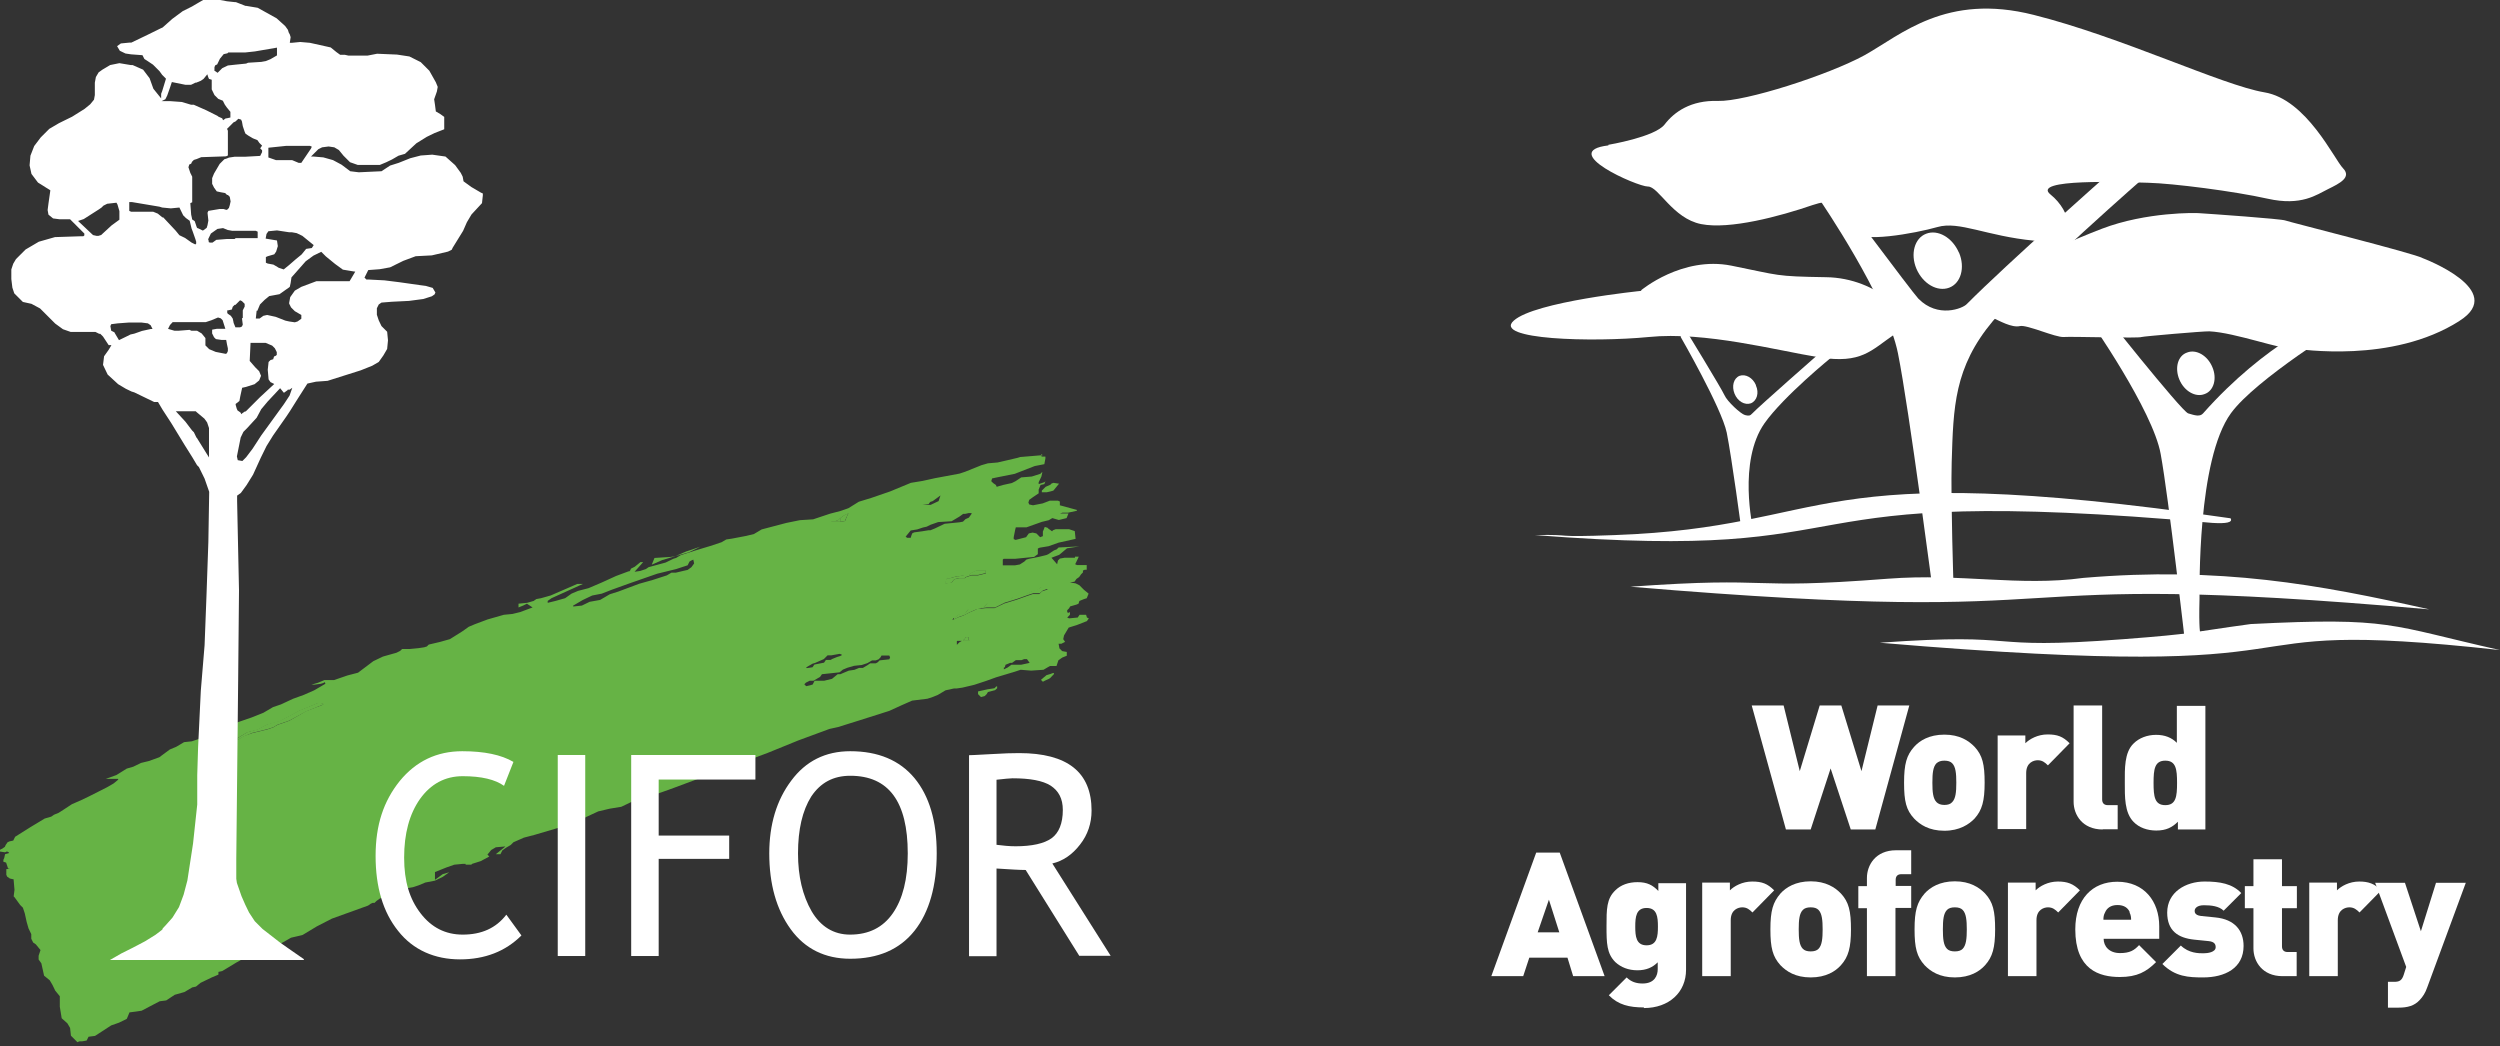
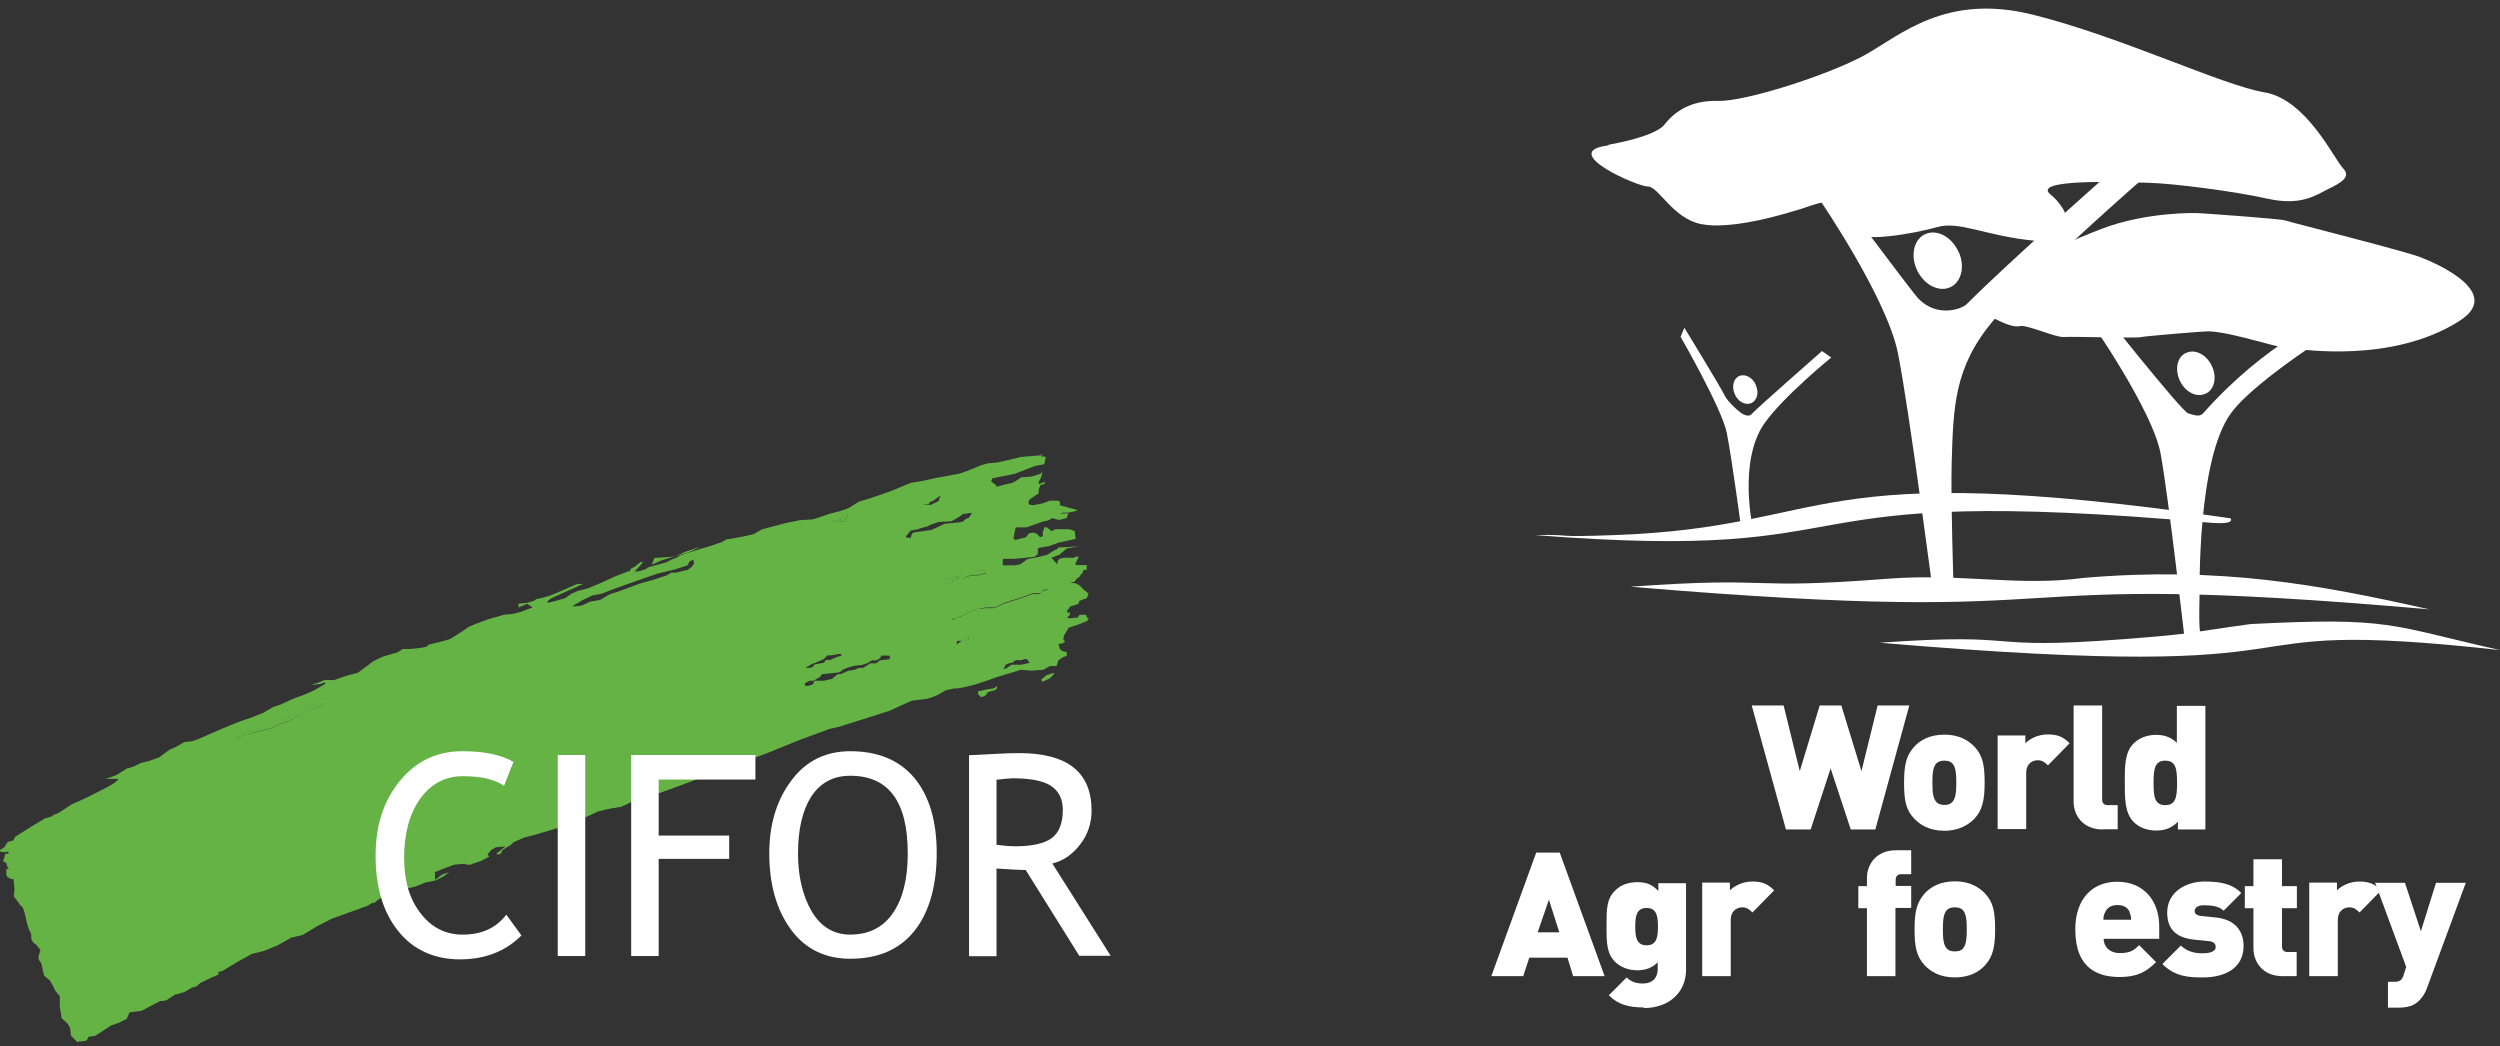
<svg xmlns="http://www.w3.org/2000/svg" id="Layer_2" data-name="Layer 2" viewBox="0 0 119.14 49.86">
  <rect x="0" y="0" width="119.14" height="49.86" fill="#333333" stroke="none" />
  <defs>
    <style>      .cls-1, .cls-2 {        fill: #fff;      }      .cls-2 {        fill-rule: evenodd;      }      .cls-3 {        fill: #66b345;      }    </style>
  </defs>
  <g id="Layer_1-2" data-name="Layer 1">
    <g id="_" data-name=" ">
      <path class="cls-3" d="M11.33,35.17l.46-.27.5-.13.41-.22.31-.09.34-.09.93-.5.9-.37.22.04v.04l-.81.31-.81.46-.34.12-.21.07-.22.13-.27.09-.73.18-.37.13-.31.18v-.09h.01ZM47.88,31.81l.04-.13.22-.09h.09l.18-.13h.27l.13-.05h.13l.13.18-.41.09h-.46l-.18.13-.18.09v-.09h.03ZM38.32,32.62l.09-.09.18-.09h.18l.22-.13.09-.05.09-.13.84-.09.16-.13.22-.09.31-.09.37-.04.27-.09.22-.13h.18l.13-.05.09-.09.05-.09h.37l.04.09-.04.09-.46.05-.09.09-.09.05h-.27l-.13.09-.22.13h-.18l-.22.09-.27.04-.31.13-.09.04h-.13l-.27.22-.37.09h-.46l-.09.18-.13.04-.18.04-.09-.09h0ZM38.41,31.81l.31-.18.13-.04.41-.18.09-.09.09-.09h.18l.39-.07.1.03v.04l-.09.04-.13.04-.22.09-.09.05h-.22l-.09.13-.46.09-.09.13-.27.04-.04-.04h0ZM45.62,30.54h.22l-.12.07-.12.12v-.18h.01ZM45.99,30.45l.04-.09h.13v.13l.04.04h-.31l.09-.09h.01ZM45.49,29.46l.04-.04.18-.13.27-.04.04-.04.13-.18h.41l.31-.09.09-.09.09-.09h.37l.31-.13.41-.04.13-.13.1-.03.09-.04.48-.08.27-.13.31-.09.09-.09h.18l.14.09-.27.09-.13.13h-.31l-.27.09-.5.18-.59.18-.46.22h-.41l-.41.04-.41.18-.25.13-.26.09-.27.13.04-.09h.03ZM45.12,27.55h.18l.31-.09h.09l.25-.04h.21l.09-.09.27-.13h.46v.13l-.37.09h-.31l-.27.09-.04.04h-.27l-.18.04-.09.04-.09.13-.31.04.09-.27v.03ZM27.3,28.87l.46-.27.46-.22.46-.09.46-.18.86-.31,1.32-.46.9-.22.55-.18.09-.18.09-.05.09-.04.04.18-.13.18-.18.13-.18.04-.38.09h-.21l-.22.13-.68.22-.64.18-.99.37-.41.13-.46.27-.5.09-.37.18-.37.04h-.05v-.04h-.01ZM39.64,24.83h.18l.13-.04.09-.09.18-.13.18-.09h.04l-.04.04-.13.31-.22.04h-.41v-.04h-.01ZM43.18,25.55l.22-.27.31-.05.27-.09.18-.04.18-.09.37-.13.64-.04.37-.22.18-.13h.09l.18-.04h.13v.04l-.13.18-.16.07-.12.12-.16.03-.3.03-.41.04-.46.22-.22.09h-.09l-.31.05-.37.05-.09.04-.04.09-.04.13h-.18l-.04-.05h-.03ZM44.26,24.01l.07-.09.12-.04.37-.27-.09.27-.38.18h-.39l.31-.04h0ZM49.7,21.69l-1.08.09-.13.04-.95.22-.46.04-.31.09-.77.31-.27.09-1.18.22-.18.04-.41.09-.55.09-.99.41-.9.31-.59.18-.5.31-.37.13-.5.13-.81.27-.63.04-.64.13-1.18.31-.37.22-.37.09-.68.13-.27.04-.22.13-.27.09-.27.09-.73.22-.68.22-.22.13-.13.04-.37.18-.81.22-.13.09-.27.09-.27.04.41-.46h-.13l-.27.22-.18.09-.04.09-.04.04h-.04l-.59.22-.68.31-.63.27-.5.13-.31.13-.31.22-.46.13-.37.09v-.09l.18-.13,1.5-.68h-.27l-1.27.55-.46.13-.22.04-.13.09-.31.09-.41.04v.18l.22-.09.18-.09.27.18-.59.22-.37.09-.41.04-.77.22-.59.22-.31.13-.31.22-.59.37-.46.13-.55.13-.09.09-.13.04-.27.04-.41.04h-.37l-.09.09-.18.09-.18.05-.46.13-.46.22-.73.55-.5.13-.64.22h-.46l-.31.13-.31.09h.13l.31-.04.13-.04.05-.04.04.04v.04l-.22.13-.31.18-.5.22-.5.18-.58.27-.38.13-.46.27-.55.22-.64.22-.9.37-1.05.46-.27.09-.37.04-.37.22-.31.13-.5.37-.5.18-.37.09-.37.18-.31.09-.5.31-.5.18h.59v.04l-.22.18-.31.18-.81.41-.37.18-.5.22-.41.27-.22.14-.22.09-.13.09-.31.09-.68.41-.73.46-.09.18-.18.04-.09.04-.09.13-.04.09-.13.09-.09.04-.04.09.27.04.09-.04.09.04v.04l-.18.05-.04.18-.04.09v.09l.13.04.09.27h.09l-.13.04h-.04v.27l.04.09.13.09.18.04v.04l.04.46-.04.31.04.04.27.37.13.13.09.27.09.41.09.31.13.27v.22l.09.18.13.09.22.27-.09.27v.18l.13.18.13.59.27.22.13.22.13.27.22.27v.5l.09.55.27.24.13.22.04.37.31.31.09-.04h.13l.22-.04.09-.18.31-.04.77-.5.37-.13.37-.18.04-.09.09-.22.31-.04.27-.04.59-.31.27-.14.31-.04.41-.27.46-.13.37-.22.18-.04.22-.18.27-.13.27-.13.31-.13v-.13l.18-.04.68-.41.73-.41.55-.13.67-.27.65-.37.55-.13.68-.41.72-.37.86-.31.86-.31.13-.09.09-.04h.09l.09-.09.18-.13.31-.04.31-.13.31-.22.37-.09.27-.05.27-.09.31-.13.46-.09.37-.18.31-.22-.31.09-.37.27v-.37l.55-.22.37-.13.41-.04h.13v.04h.27l.04-.04.41-.13.41-.22-.09-.09.18-.22.22-.13.46-.04-.46.37h.22l.09-.18.18-.13.22-.13.13-.13.5-.22.5-.13,1.05-.31.5-.13.5-.22.99-.46.55-.13.55-.09.46-.22.46-.13,1.08-.37.5-.18,4.48-1.67,1.45-.59,1.49-.55.41-.09.99-.31,1.45-.46.59-.27.5-.22.73-.09.27-.09.22-.09.37-.22.41-.09h.13l.27-.04.55-.13.55-.18.5-.18.9-.27.27-.09.5.04.59-.04.22-.13.09-.05h.31l.09-.27.18-.13.22-.09v-.18l-.22-.04-.13-.13-.04-.22h.13l.18-.09-.09-.13.04-.18.22-.37.41-.13.46-.18.09-.13-.09-.04-.04-.13h-.31l-.09.13-.41.04-.09-.04.13-.13v-.13l-.09.04-.04-.04v-.09l.09-.09.05-.09.31-.09.09-.04.04-.13.22-.09.13-.04.09-.22-.22-.18-.22-.22-.18-.09-.27-.04.22-.04.09-.13.13-.09.09-.13.09-.09v-.09l.09-.04h.09v-.22h-.46l-.09-.04.13-.27.04-.09h-.18v.05h-.5l-.22.04-.09.09-.04.18-.27-.31.37-.14.37-.31.59-.09-.99.05-.09.09-.13.05-.27.18-.09.04-.37.09-.46.09-.13.04-.09.09-.22.14-.22.04h-.59v-.27l.04-.04h.55l.9-.09.18-.13v-.27l.09-.04.42-.07.48-.17.81-.18-.04-.37-.27-.09h-.64l-.13.05-.04.05-.18-.13-.04-.04-.13-.04-.05.13-.04.09v.22l-.13.05-.18-.18-.18-.04-.18.04-.13.18-.5.13-.09-.04v-.09l.07-.35.03-.12h.51l.73-.26.33-.08.17-.1.31.09.37-.09.09-.22h-.41l.13-.04h.27l.41-.09v-.04l-.81-.22v-.18l-.09-.04h-.39l-.34.13-.46.09-.18-.04-.04-.09.04-.13.18-.13.27-.18v-.18l.09-.22.18-.04.05-.13-.05.04-.27.09v-.09l.13-.27.04-.18v-.04l-.09.09-.41.13-.5.04-.27.18-.18.09-.41.09-.18.05-.13.04-.04-.09-.13-.09-.09-.09.04-.13.18-.04.9-.18.95-.37.46-.09.05-.27v-.09h-.18l-.03-.12Z" />
-       <polygon class="cls-3" points="50.1 23.05 50.06 23.1 49.83 23.2 49.65 23.38 49.65 23.46 49.88 23.46 50.06 23.42 50.2 23.38 50.47 23.05 50.2 23.01 50.1 23.05" />
      <polygon class="cls-3" points="50.16 32.08 50.06 32.12 49.88 32.17 49.65 32.36 49.61 32.4 49.65 32.44 49.7 32.49 49.79 32.44 49.97 32.36 50.06 32.3 50.23 32.12 50.23 32.08 50.16 32.08" />
      <polygon class="cls-3" points="47.48 32.71 47.39 32.8 47.06 32.85 46.61 32.95 46.61 33.08 46.75 33.22 46.93 33.17 47.02 33.08 47.08 32.98 47.42 32.89 47.52 32.8 47.52 32.71 47.48 32.71" />
      <polygon class="cls-3" points="32.7 26.28 32.19 26.5 32.83 26.32 33.38 26.05 32.7 26.28" />
      <polygon class="cls-3" points="31.97 26.54 31.19 26.59 31.06 26.91 31.56 26.69 32.2 26.5 31.97 26.54" />
      <polygon class="cls-3" points="46.03 30.36 45.97 30.45 45.88 30.54 46.21 30.54 46.16 30.49 46.16 30.36 46.03 30.36" />
      <polygon class="cls-3" points="47.07 28.72 47.42 28.72 47.75 28.59 48.16 28.54 48.29 28.41 48.39 28.38 48.48 28.35 48.97 28.27 49.24 28.14 49.55 28.04 49.65 27.95 49.83 27.95 49.97 28.04 49.7 28.14 49.55 28.27 49.24 28.27 48.97 28.36 48.47 28.54 47.88 28.72 47.42 28.95 47.07 28.95 47.02 28.95 46.61 29 46.21 29.18 45.96 29.31 45.7 29.4 45.44 29.53 45.48 29.44 45.53 29.4 45.7 29.27 45.97 29.22 46.03 29.18 46.16 29 46.56 29 46.89 28.91 46.98 28.82 47.07 28.72" />
      <polygon class="cls-3" points="46.52 27.18 46.25 27.31 46.16 27.4 45.95 27.4 45.7 27.46 45.61 27.46 45.29 27.55 45.11 27.55 45.02 27.82 45.35 27.77 45.44 27.64 45.53 27.59 45.7 27.55 45.97 27.55 46.03 27.5 46.3 27.4 46.61 27.4 46.98 27.31 46.98 27.18 46.52 27.18" />
      <polygon class="cls-3" points="40.41 24.46 40.22 24.56 40.04 24.69 40.04 24.87 40.26 24.83 40.41 24.5 40.45 24.46 40.41 24.46" />
      <polygon class="cls-3" points="39.95 24.78 39.81 24.83 39.62 24.83 39.62 24.87 40.04 24.87 40.04 24.69 39.95 24.78" />
      <polyline class="cls-3" points="13.45 34.46 13.24 34.53 13.02 34.66 12.74 34.75 12.01 34.93 11.66 35.08 11.33 35.26 11.33 35.17 11.79 34.89 12.28 34.75 12.7 34.53 13.02 34.43 13.36 34.34 14.28 33.85 15.19 33.48 15.42 33.53 15.42 33.57 14.6 33.9 13.79 34.34 13.45 34.46 13.38 34.49" />
-       <path class="cls-1" d="M9.37,20.87l-.13-.27-.09-.09-.31-.41-.46-.5h.95l.04.04.37.31.13.18.09.27v1.4l-.59-.95h0ZM13.71,18.57h.09l.13-.09-.13.37-.27.41-1.08,1.49-.41.63-.31.41-.18.18-.22-.04-.04-.18.18-.9.13-.27.13-.13.04-.04.46-.5.22-.41.31-.37.59-.63.18.22.18-.13h0ZM11.45,19.65l-.13-.09-.04-.09-.05-.18v-.04l.18-.14.04-.22.09-.41.18-.04.41-.13.22-.18.09-.22-.09-.22-.18-.18-.27-.31.04-.86h.72l.31.13.13.13.09.18v.13l-.04.04-.09.04-.04.13-.13.04-.09.09-.04.37.04.46.09.13.18.09-.68.63-.68.68h-.04l-.13.09-.04.04-.04-.09v.03ZM5.48,15.85l-.18-.09-.04-.22.04-.09.31-.04.54-.04h.59l.31.04.13.09.09.18h-.09l-.41.09-.37.13-.18.04-.18.09-.37.18-.22-.37h.03ZM8.01,15.67l.09-.18.13-.14h1.58l.27-.09.31-.13.13.04.09.09.13.41h-.41l-.22.04v.18l.09.18.09.09.27.04h.22l.04.22.04.18v.13l-.04.09-.04.04h-.04l-.46-.09-.31-.13-.18-.18v-.35l-.18-.22-.22-.13h-.27l-.09-.04-.5.04h-.22l-.31-.09h0ZM11.13,15.36l-.04-.18-.09-.13-.13-.09-.04-.04v-.13h.04l.18-.04.04-.13.09-.09h.04l.22-.22.09.04.04.04.09.09v.13l-.09.18v.37h-.04l.04.31-.04.09-.09.04h-.22l-.09-.22h0ZM12.26,14.82l.13-.31.22-.22.22-.18.22-.04.27-.05.31-.22.13-.09.05-.04.04-.18.04-.27.68-.77.37-.27.37-.18.22.22.22.18.22.18.37.27.54.09h.05l-.05.09-.22.37h-1.58l-.72.27-.31.18-.22.31-.05.27v.04l.09.18.18.18.31.18v.18l-.18.13-.13.04-.27-.04-.18-.04-.46-.18-.41-.09-.18.04-.18.13h-.18l.04-.37h.04ZM13.25,12.74l-.22-.13-.27-.05-.09-.04v-.27l.09-.04.31-.09.09-.13.04-.13.04-.13-.04-.27-.54-.09.04-.22.09-.13.41-.04.59.09h.13l.22.04.27.13.54.44-.09.14-.27.04-.22.27-.27.22-.31.27-.27.22-.27-.09h.03ZM9.96,11.53l-.04-.13.13-.27.31-.22.27-.04.22.09.22.04h1.12l.09.04v.31h-1.05l-.05.04h-.37l-.5.04-.18.13h-.13l-.09-.04h.03ZM4.44,11.21l-.72-.68.27-.09.72-.46.13-.09.09-.09.18-.09.44-.05.05.09.09.31v.41l-.37.27-.5.46-.13.04h-.09l-.18-.04h0ZM6.16,10.04v-.41h.13l1.31.22.13.04.41.04.41-.04.18.37.13.13.18.13.09.37.05.13.13.37.04.13v.09l-.04.04-.18-.09-.31-.22-.27-.13-.18-.22-.59-.63h-.04l-.22-.18-.22-.09h-1.05l-.09-.04h.01ZM12.79,7.5v-.46l.86-.09h1.12l.09.04-.04.09-.46.68h-.13l-.31-.13h-.77s-.37-.13-.37-.13ZM9.41,10.9l-.04-.09-.09-.27-.13-.09v-.04l-.04-.18-.04-.55.09-.04v-1.22l-.09-.18-.09-.27.04-.13.09-.04.04-.09.09-.09.13-.04.22-.09,1.18-.04.09-.04v-1.18l-.04-.09.04-.04.18-.18.09-.09.09-.04.14-.13.13.04.04.09.04.22.09.27.04.09.13.09.22.13.22.09.09.13.09.09.04.04-.09.13.09.09v.09l-.09.18-.72.04h-.5l-.27.04-.09.04-.13.04-.22.22-.27.46-.09.22v.27l.09.18.13.18.18.04.22.04.09.09h.04l.09.09.04.22-.04.18-.04.13-.09.09h-.04l-.13-.04h-.18l-.54.09-.04.09.04.37-.04.22-.04.13-.18.13-.27-.13h0ZM9.13,4.03l.18-.09h.04l.22-.09.13-.09.18-.22.04.13.04.09.13.04v.46l.13.27.18.18.22.09.09.18.09.13.18.22v.27l-.18.04h-.04l-.13.09-.04-.09-.09-.04-.09-.04-.05-.04-.54-.27-.5-.22-.09-.04h-.13l-.44-.13-.55-.04h-.41l.18-.09.09-.18.13-.37.09-.27.64.13h.27,0ZM10.22,3.38v-.18l.04-.09.09-.04.13-.27.18-.22.18-.04.04-.04h.81l.46-.05,1.05-.18v.37l-.31.18-.22.09-.22.04-.63.04-.09.04-.5.05-.37.04-.27.13-.22.22-.13-.09h-.01ZM9.68,0l-.31.18-.22.13-.44.22-.5.37-.46.41-.09.04-.63.31-.77.37h-.09l-.41.04-.18.13.13.22.27.13.27.04.54.04.09.18.14.09.27.18.31.31.13.18.18.18-.18.59-.05.13v.22l-.37-.46-.18-.5-.31-.41-.5-.22h-.09l-.54-.09-.44.09-.37.22-.18.13-.13.22-.05.27v.59l-.04.22-.18.22-.27.22-.59.37-.63.31-.46.27-.41.41-.31.41-.18.46-.04.46.09.41.31.41.59.37-.09.63-.04.31.04.22.22.18.31.04h.5l.68.68v.09l-.05.04h-.13l-1.22.04-.77.22-.63.37-.46.46-.13.22-.09.27v.46l.05.41.09.27.41.41.41.09.41.22.72.72.37.27.37.13h1.18l.18.09h.05l.13.13.27.41h.13l-.13.22-.22.31-.05.41.22.46.5.46.37.22.27.13.13.04.95.46h.18l.22.37.41.63.64,1.05.37.59.22.37.09.09.27.55.22.63-.04,2.39-.09,2.57-.09,2.35-.18,2.17-.13,2.71-.04,1.31v1.4l-.2,1.86-.27,1.76-.18.68-.22.59-.31.5-.31.35-.16.17v.03l-.05.05-.29.22-.5.31-.59.31-.54.27-.54.31h9.24v-.04l-.59-.41-.13-.09-.44-.31-.81-.63-.37-.37-.27-.41-.18-.37-.18-.41-.22-.63-.03-.2v-.94l.09-8.55.04-4.25-.09-4.25v-.27l.18-.13.27-.37.31-.5.37-.81.27-.55.31-.5.63-.9.18-.27.37-.59.46-.72.41-.09.55-.04,1.58-.5.55-.22.31-.18.22-.31.18-.31.04-.41-.04-.41-.27-.27-.13-.27-.09-.27v-.31l.09-.18.13-.09.5-.04.81-.04.68-.09.41-.13.13-.09.04-.09-.13-.22-.31-.09-1.27-.18-.72-.09-.77-.04h-.09l-.09-.09.09-.18.09-.18.54-.04.5-.09.63-.31.59-.22.77-.04.77-.18.18-.09.04-.09.5-.81.18-.41.22-.37.5-.54.04-.37v-.09l-.09-.04-.46-.27-.37-.27-.04-.22-.09-.18-.27-.37-.46-.41-.63-.09-.55.04-.5.13-.55.22-.41.13-.41.27-1.08.05-.41-.05-.41-.31-.41-.22-.46-.13-.46-.04h-.13l.22-.22.13-.13.18-.09.31-.04.27.04.22.13.22.27.31.31.37.13h1.05l.31-.13.27-.13.31-.18.31-.09.54-.5.5-.31.37-.18.46-.18v-.59l-.18-.13-.22-.13-.04-.31-.04-.27.13-.37.04-.22-.09-.22-.31-.55-.41-.41-.54-.27-.59-.09-.95-.04-.46.09h-.9l-.18-.04h-.22l-.18-.13-.27-.22-.99-.22-.46-.04-.41.04h-.09l.04-.27-.04-.13-.05-.09-.04-.13-.13-.18-.41-.37-.9-.5-.54-.09h-.04l-.46-.18h-.05l-.37-.04L10.49,0s-.81,0-.81,0Z" />
      <g>
        <path class="cls-1" d="M24.46,36.33l-.44,1.12c-.42-.3-1.07-.46-1.97-.46-.84,0-1.52.37-2.03,1.08-.51.72-.76,1.66-.76,2.8s.26,1.97.78,2.65c.52.68,1.19,1.02,2.01,1.02.9,0,1.59-.31,2.08-.95l.72.99c-.76.76-1.74,1.14-2.93,1.14s-2.23-.44-2.95-1.36c-.72-.9-1.07-2.09-1.07-3.57s.38-2.61,1.15-3.57c.77-.94,1.76-1.42,2.98-1.42,1.05,0,1.86.17,2.44.51" />
        <rect class="cls-1" x="26.58" y="35.98" width="1.31" height="9.58" />
        <polygon class="cls-1" points="31.39 37.15 31.39 39.82 34.75 39.82 34.75 40.93 31.39 40.93 31.39 45.56 30.08 45.56 30.08 35.98 36 35.98 36 37.15 31.39 37.15" />
        <path class="cls-1" d="M36.66,40.68c0-1.39.35-2.55,1.05-3.48.69-.93,1.63-1.4,2.81-1.4,1.33,0,2.35.43,3.06,1.28.71.86,1.06,2.05,1.06,3.58s-.35,2.81-1.06,3.7-1.73,1.33-3.06,1.33c-1.2,0-2.16-.47-2.84-1.41s-1.02-2.14-1.02-3.62M38.03,40.67c0,1.1.22,2.01.65,2.76.43.73,1.05,1.11,1.83,1.11.89,0,1.57-.34,2.04-1.02s.71-1.62.71-2.85c0-2.47-.91-3.7-2.74-3.7-.81,0-1.42.33-1.86.99-.42.67-.63,1.57-.63,2.71" />
        <path class="cls-1" d="M51.44,45.56l-2.56-4.1c-.29,0-.76-.03-1.39-.07v4.18h-1.31v-9.58s.39-.01,1.02-.05,1.08-.05,1.37-.05c2.3,0,3.45.91,3.45,2.74,0,.6-.18,1.15-.55,1.62-.37.48-.81.78-1.32.9l2.78,4.4h-1.5ZM47.49,37.15v3.11c.31.04.61.07.91.07.78,0,1.36-.13,1.71-.38.35-.25.54-.71.54-1.35,0-.54-.2-.91-.58-1.16-.38-.24-.99-.35-1.82-.35-.13,0-.39.03-.77.07" />
      </g>
      <g>
        <polygon class="cls-1" points="89.37 39.53 88.2 39.53 87.24 36.62 86.29 39.53 85.11 39.53 83.48 33.62 85 33.62 85.77 36.75 86.72 33.62 87.75 33.62 88.71 36.75 89.48 33.62 90.99 33.62 89.37 39.53" />
        <g>
          <path class="cls-1" d="M94.1,39.01c-.26.27-.71.58-1.44.58s-1.16-.29-1.44-.58c-.38-.41-.48-.82-.48-1.71s.12-1.31.48-1.71c.26-.29.71-.58,1.44-.58s1.16.29,1.44.58c.38.41.48.84.48,1.71s-.12,1.31-.48,1.71M93.03,36.37c-.08-.08-.2-.12-.37-.12s-.27.04-.37.12c-.17.17-.2.48-.2.93s.03.76.2.93c.08.08.2.13.37.13s.29-.04.37-.13c.17-.17.2-.48.2-.93s-.03-.76-.2-.93" />
          <path class="cls-1" d="M97.59,36.47c-.13-.13-.26-.24-.48-.24-.18,0-.55.1-.55.61v2.67h-1.36v-4.46h1.32v.37c.2-.2.59-.42,1.06-.42s.73.1,1.05.42l-1.03,1.05Z" />
          <path class="cls-1" d="M100.21,39.53c-.98,0-1.39-.71-1.39-1.32v-4.59h1.36v4.48c0,.17.09.27.27.27h.47v1.15h-.72Z" />
          <path class="cls-1" d="M103.79,39.53v-.37c-.27.27-.56.42-1.03.42-.43,0-.82-.14-1.08-.41-.44-.44-.42-1.22-.42-1.87s-.03-1.44.42-1.87c.26-.26.65-.41,1.07-.41s.74.13.99.38v-1.76h1.36v5.89h-1.32.01ZM103.19,36.25c-.51,0-.56.41-.56,1.06s.05,1.06.56,1.06.56-.41.56-1.06-.05-1.06-.56-1.06" />
          <path class="cls-1" d="M74.97,46.52l-.27-.88h-1.82l-.29.88h-1.52l2.14-5.89h1.12l2.14,5.89s-1.52,0-1.52,0ZM73.82,42.86l-.54,1.57h1.03l-.5-1.57Z" />
          <path class="cls-1" d="M78.34,48.01c-.69,0-1.22-.12-1.67-.58l.85-.85c.21.21.46.29.76.29.58,0,.72-.39.72-.68v-.33c-.25.25-.55.38-.97.38s-.78-.14-1.05-.39c-.41-.41-.42-.9-.42-1.71s0-1.31.42-1.71c.26-.26.63-.39,1.06-.39.46,0,.72.14.99.42v-.37h1.32v4.13c0,1.06-.8,1.82-2.01,1.82M78.47,43.27c-.5,0-.54.43-.54.89s.04.89.54.89.54-.43.54-.89-.04-.89-.54-.89" />
          <path class="cls-1" d="M83.51,43.48c-.13-.13-.26-.24-.48-.24-.18,0-.55.1-.55.61v2.67h-1.36v-4.46h1.32v.37c.2-.2.59-.42,1.06-.42s.73.1,1.05.42l-1.03,1.05Z" />
-           <path class="cls-1" d="M87.73,46c-.26.29-.71.58-1.44.58s-1.16-.29-1.44-.58c-.37-.41-.48-.82-.48-1.71s.12-1.29.48-1.71c.26-.29.72-.58,1.44-.58s1.16.29,1.44.58c.38.41.48.84.48,1.71s-.12,1.31-.48,1.71M86.66,43.36c-.08-.08-.2-.12-.37-.12s-.29.04-.37.12c-.17.17-.2.48-.2.93s.03.76.2.93c.08.08.2.12.37.12s.29-.04.37-.12c.17-.17.2-.5.2-.93s-.03-.76-.2-.93" />
          <path class="cls-1" d="M90.33,43.28v3.24h-1.36v-3.24h-.41v-1.05h.41v-.39c0-.61.41-1.32,1.39-1.32h.72v1.14h-.47c-.18,0-.27.1-.27.27v.29h.74v1.05h-.74Z" />
          <path class="cls-1" d="M94.6,46c-.26.29-.71.58-1.44.58s-1.16-.29-1.44-.58c-.37-.41-.48-.82-.48-1.71s.12-1.29.48-1.71c.26-.29.72-.58,1.44-.58s1.16.29,1.44.58c.38.41.48.84.48,1.71s-.12,1.31-.48,1.71M93.53,43.36c-.08-.08-.2-.12-.37-.12s-.29.04-.37.12c-.17.17-.2.48-.2.93s.03.76.2.93c.08.08.2.12.37.12s.29-.04.37-.12c.17-.17.2-.5.2-.93s-.03-.76-.2-.93" />
-           <path class="cls-1" d="M98.08,43.48c-.13-.13-.26-.24-.48-.24-.18,0-.55.1-.55.61v2.67h-1.36v-4.46h1.32v.37c.2-.2.59-.42,1.06-.42.44,0,.73.1,1.05.42l-1.03,1.05Z" />
          <path class="cls-1" d="M100.25,44.73c0,.37.27.69.78.69.47,0,.68-.13.91-.38l.81.81c-.46.46-.9.71-1.73.71-.98,0-2.12-.35-2.12-2.27,0-1.46.82-2.27,2-2.27,1.29,0,2,.94,2,2.12v.6s-2.67,0-2.67,0ZM101.5,43.48c-.08-.2-.26-.35-.59-.35s-.51.16-.59.35c-.07.12-.08.24-.08.35h1.32c0-.1-.01-.24-.08-.35" />
          <path class="cls-1" d="M104.98,46.58c-.67,0-1.32-.03-1.93-.64l.88-.88c.38.37.85.37,1.08.37.2,0,.58-.05.58-.29,0-.13-.05-.26-.33-.29l-.69-.07c-.77-.08-1.29-.42-1.29-1.29,0-.98.89-1.48,1.78-1.48.73,0,1.32.1,1.75.55l-.84.84c-.22-.22-.6-.26-.94-.26s-.44.16-.44.26c0,.05-.01.21.29.25l.69.07c.94.09,1.35.64,1.35,1.36,0,1.06-.89,1.5-1.93,1.5" />
          <path class="cls-1" d="M108.78,46.52c-.98,0-1.39-.71-1.39-1.32v-1.92h-.41v-1.05h.41v-1.28h1.36v1.28h.71v1.05h-.71v1.82c0,.17.09.27.27.27h.43v1.15h-.68Z" />
          <path class="cls-1" d="M112.44,43.48c-.13-.13-.26-.24-.48-.24-.18,0-.55.1-.55.61v2.67h-1.36v-4.46h1.32v.37c.2-.2.59-.42,1.06-.42.44,0,.73.1,1.05.42l-1.03,1.05Z" />
          <path class="cls-1" d="M115.67,47.06c-.09.26-.21.44-.35.59-.26.29-.6.37-1.01.37h-.51v-1.23h.29c.24,0,.37-.05.46-.33l.12-.38-1.48-4.01h1.42l.76,2.31.72-2.31h1.42l-1.84,4.99Z" />
          <path class="cls-2" d="M115.77,29.04c-22.62-1.99-14.45.91-38.07-1.08,7.14-.51,5.21.17,12.26-.38,3.53-.27,6.23.38,9.33-.04,6.53-.55,11.19.31,16.48,1.5" />
          <path class="cls-2" d="M119.14,30.98c-15.11-1.67-5.95,1.65-29.56-.35,7.14-.51,4.57.37,11.62-.17,3.53-.27,2.97-.3,6.06-.72,6.73-.34,6.57.05,11.88,1.24" />
          <path class="cls-2" d="M106.3,24.7c.12.2-.21.26-.86.22-21.94-1.96-15.13,1.92-32.29.58,2.03-.04.6.12,3.8,0,10.7-.39,8.85-3.76,29.35-.8" />
          <path class="cls-1" d="M87.28,17.03s-2.27,1.84-3.19,3.14c-1.28,1.82-.55,5.01-.55,5.01l-.54.14s-.47-3.5-.71-4.7c-.25-1.19-2.2-4.57-2.2-4.57l.18-.43s1.78,2.91,1.91,3.21.78.9.98.95c.18.05.25.03.34-.07.33-.35,3.33-2.98,3.33-2.98l.43.3Z" />
-           <path class="cls-1" d="M78.2,13.84s1.96-1.65,4.31-1.18c2.35.47,2.04.51,4.51.55,2.47.03,4.4,1.95,3.27,2.72s-1.57,1.42-3.59,1.1c-2.04-.33-5.44-1.24-8.12-.97-2.68.26-7.46.13-6.44-.78,1.01-.91,6.09-1.42,6.09-1.42" />
          <path class="cls-1" d="M83.68,18.37c.16.35.05.73-.24.85-.29.1-.63-.09-.78-.46-.14-.35-.05-.73.24-.85.29-.1.63.09.78.44" />
          <path class="cls-1" d="M102.34,8.32s-5.67,4.95-7.36,6.97c-1.86,2.22-1.89,4.12-1.97,6.74-.05,1.76.09,5.97.09,5.97l-.94.55s-1.18-9.08-1.71-11.71c-.52-2.63-3.71-7.29-3.71-7.29l.42-.95s3.97,5.33,4.26,5.63c.93.95,2.12.47,2.31.26,1.96-1.97,6.73-6.18,6.73-6.18h1.88,0Z" />
          <path class="cls-1" d="M76.65,6.9s2.22-.37,2.68-.97,1.25-1.16,2.54-1.12c1.29.04,5.25-1.23,6.99-2.18,1.74-.97,3.88-2.98,8.06-1.92,4.18,1.05,8.98,3.35,10.99,3.69,2.01.33,3.33,3.19,3.75,3.62s-.16.72-.71.99-1.27.82-2.88.46-4.51-.73-5.7-.76-5.61-.21-4.65.56,1.5,2.42-.78,2.2-3.57-.95-4.61-.65c-1.05.3-3.75.8-4.06.2s-.31-1.79-1.88-1.25c-1.57.54-3.96,1.18-5.32.91s-2.03-1.8-2.54-1.79c-.51,0-4.31-1.67-1.88-1.96" />
          <path class="cls-1" d="M93.36,12.04c.3.71.09,1.46-.47,1.67s-1.25-.18-1.56-.9c-.3-.71-.09-1.46.46-1.67.56-.22,1.25.18,1.56.89" />
          <path class="cls-1" d="M111.8,15.43s-4.3,2.64-5.48,4.26c-1.62,2.22-1.49,8.43-1.5,8.85-.04,1.42.04,1.7.04,1.7l-.71.55s-.8-7.08-1.18-9.15c-.37-2.08-3.38-6.38-3.38-6.38l.34-.74s4.03,5.08,4.35,5.18c.33.1.56.17.71,0,3.02-3.41,6-4.6,6-4.6l.81.33h0Z" />
          <path class="cls-1" d="M117.2,15.3c-3.23,2.05-7.58,1.32-7.85,1.33-.63.04-2.82-.78-4.06-.84-.29-.01-3.16.24-3.23.27-.13.07-3.32-.03-3.71,0-.39.03-1.76-.6-2.09-.52-.39.09-.97-.25-1.37-.43-.42-.18.16-1.49.39-1.88.01-.03,2-1.22,4.89-2.33,2.12-.81,4.51-.76,4.65-.74.48.03,3.93.27,4.1.35.1.05,6.19,1.58,6.53,1.79,0,0,4.08,1.53,1.76,2.99" />
          <path class="cls-1" d="M105.43,17.49c.24.55.07,1.14-.37,1.29-.43.17-.97-.14-1.2-.69s-.08-1.14.37-1.29c.43-.17.97.14,1.2.69" />
        </g>
      </g>
    </g>
  </g>
</svg>